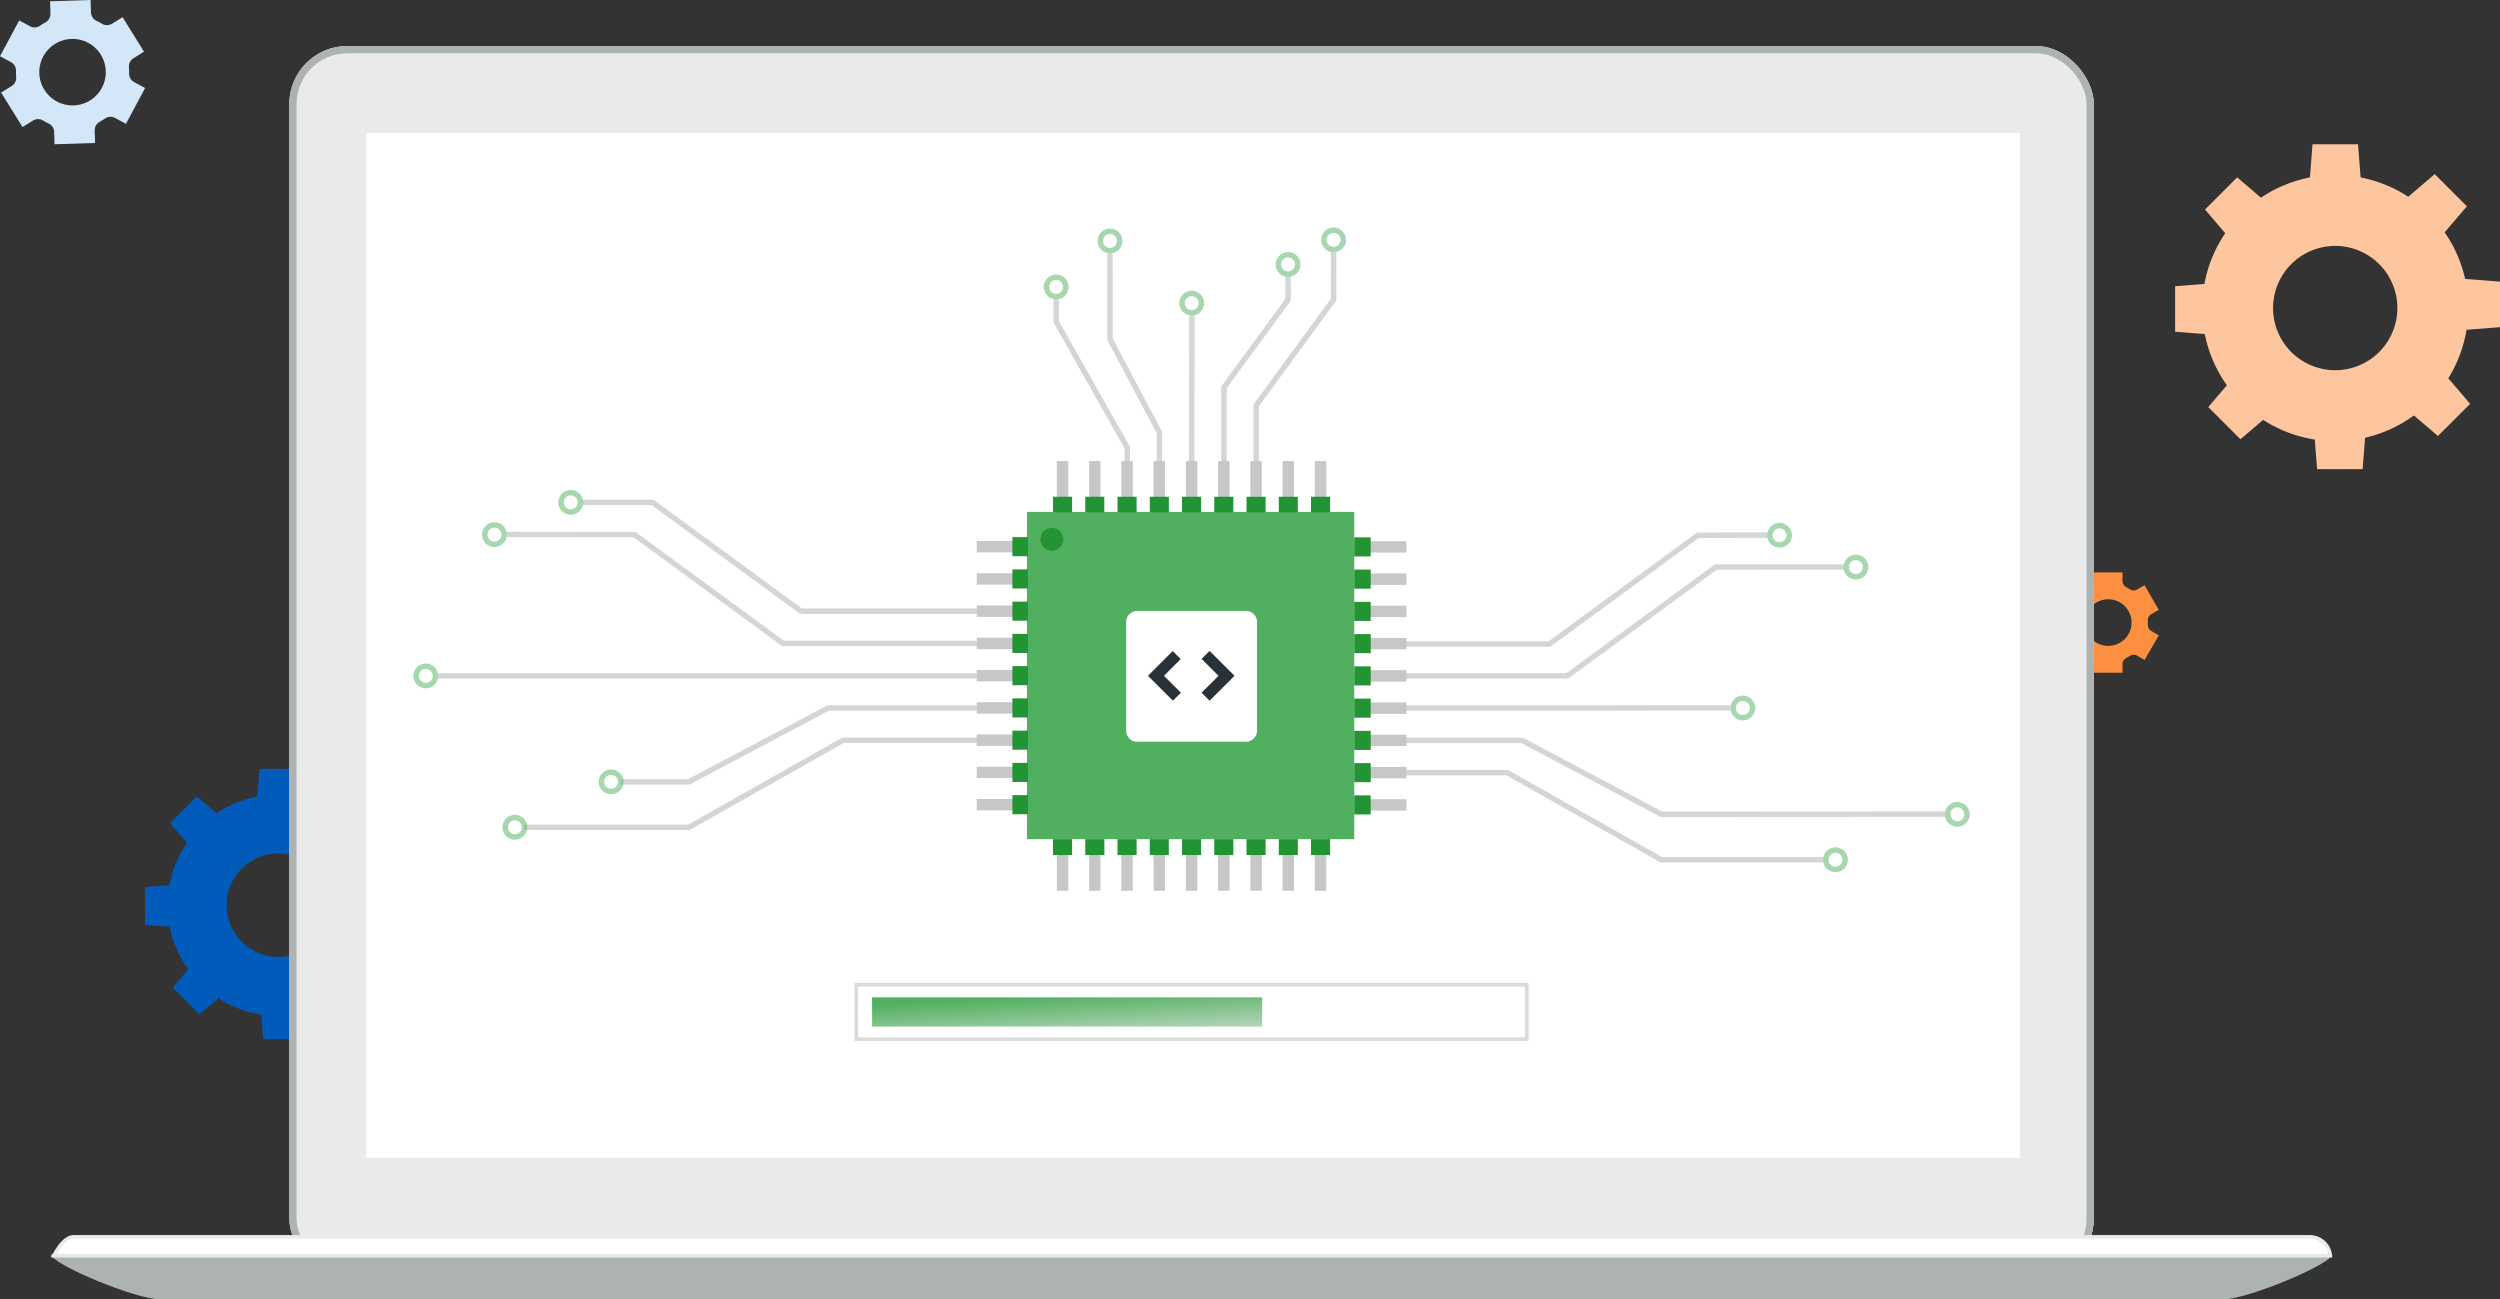
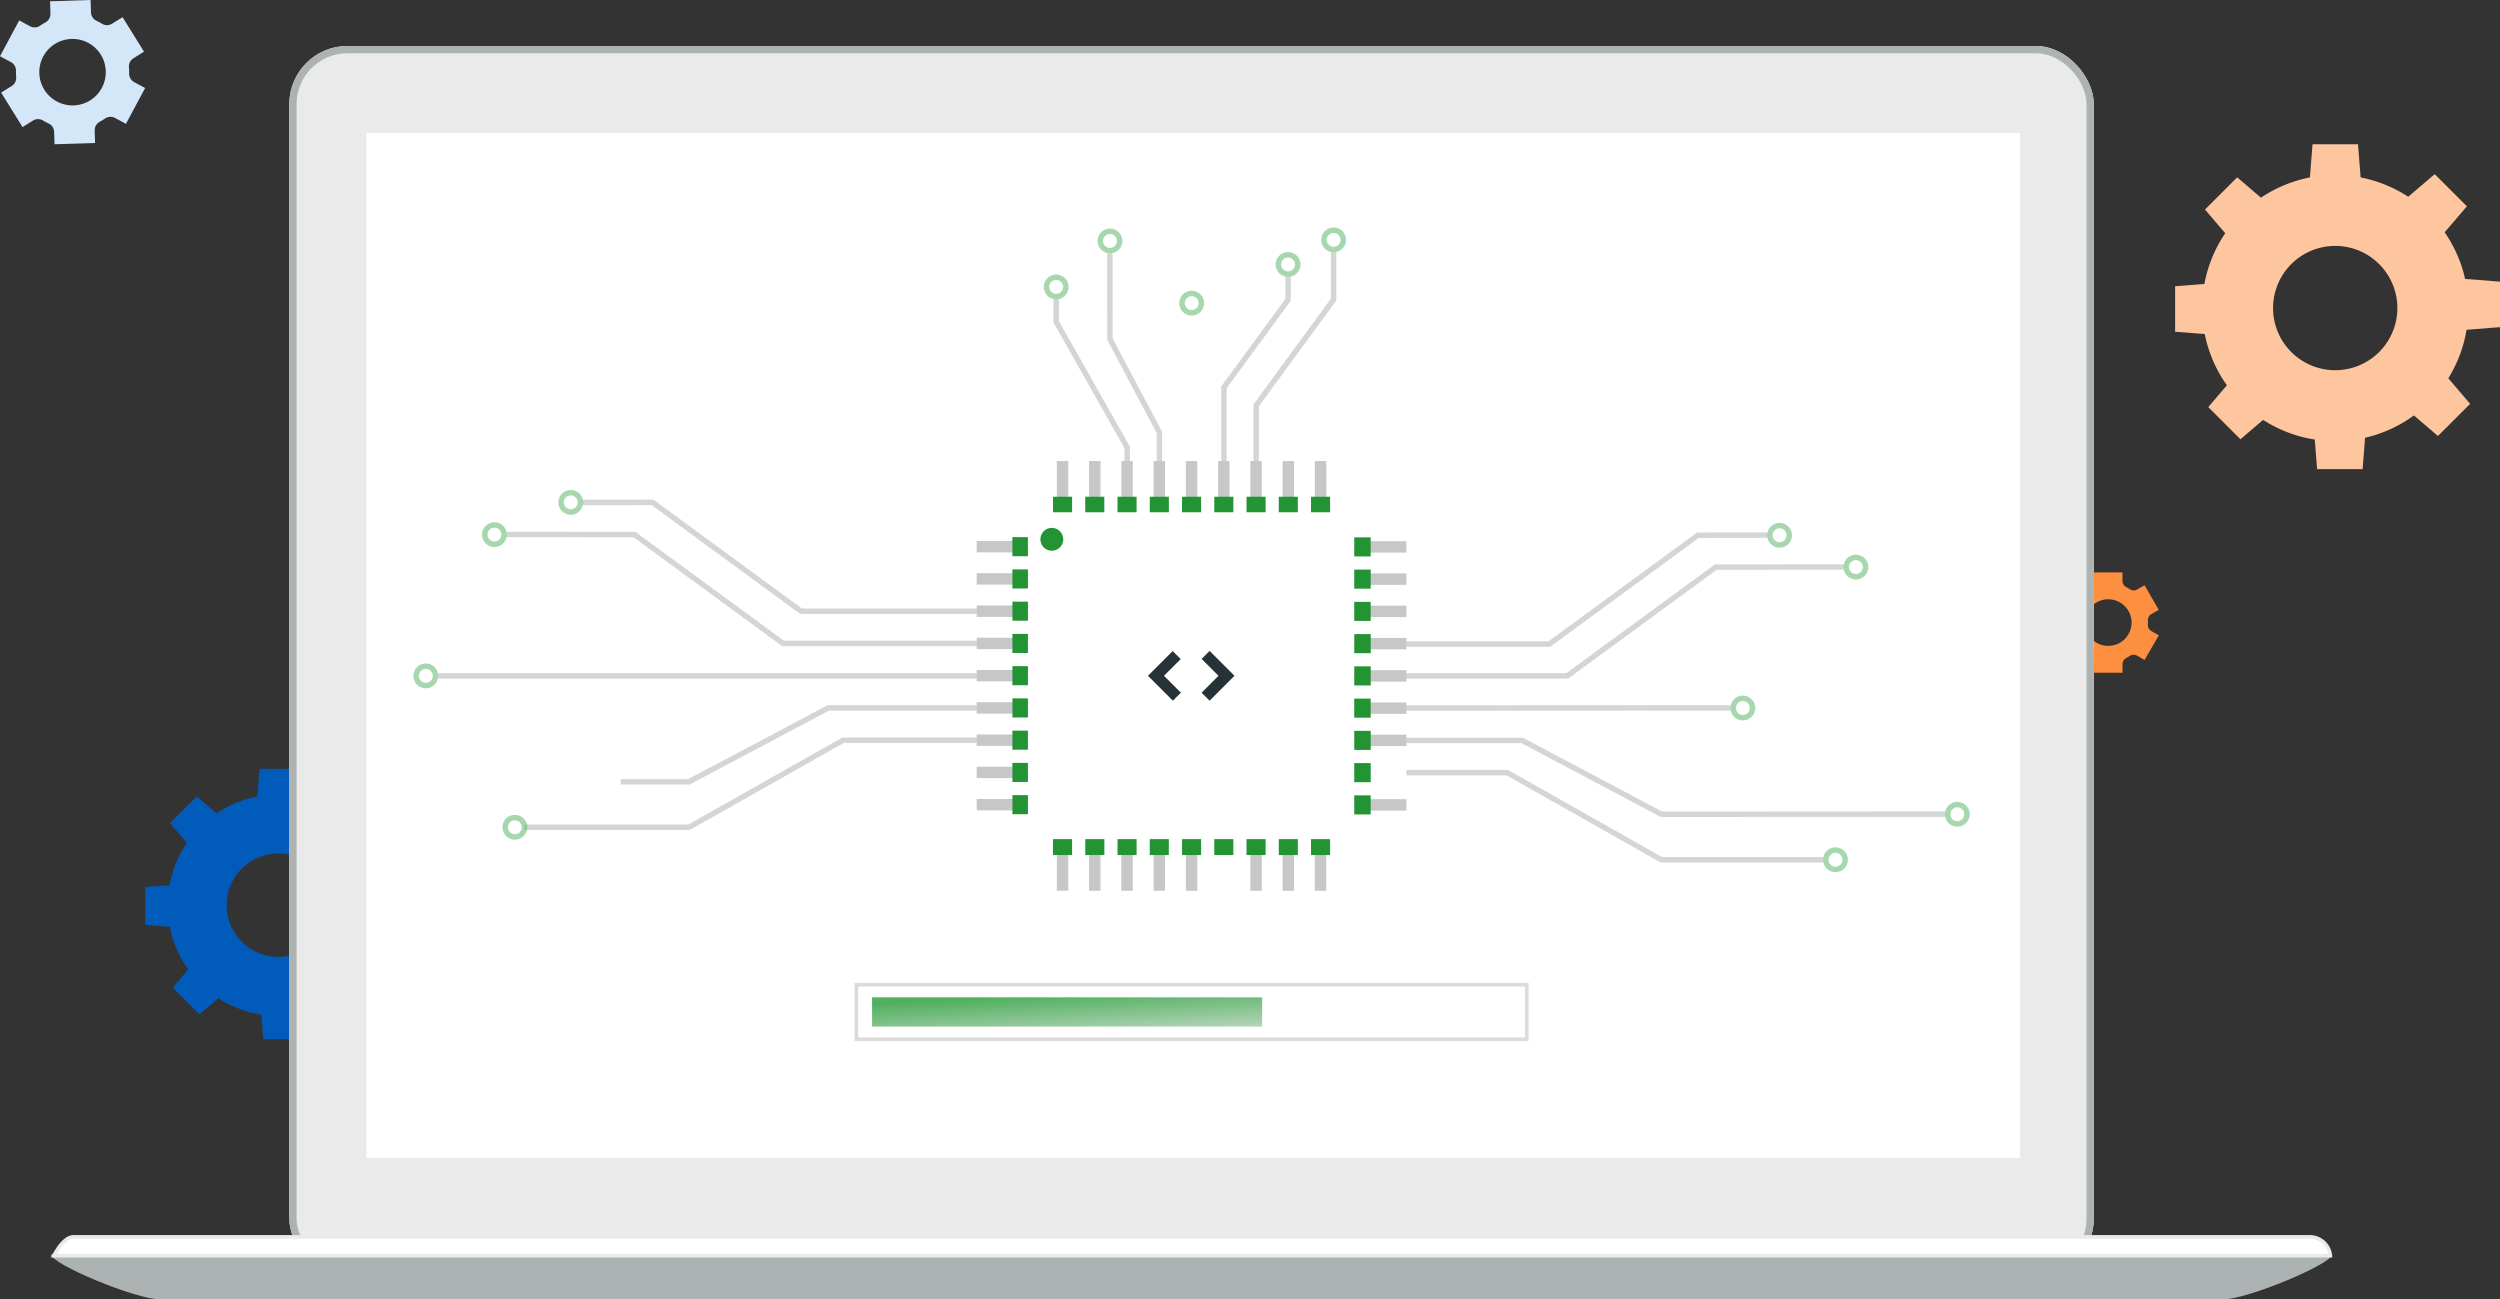
<svg xmlns="http://www.w3.org/2000/svg" width="687.861" height="357.528" viewBox="0 0 687.861 357.528">
  <rect x="0" y="0" width="687.861" height="357.528" fill="#333333" stroke="none" />
  <defs>
    <linearGradient id="linear-gradient" x1="0.353" x2="1.054" y2="1" gradientUnits="objectBoundingBox">
      <stop offset="0" stop-color="#51b05f" />
      <stop offset="1" stop-color="#b8d5bc" />
    </linearGradient>
  </defs>
  <g id="Group_4369" data-name="Group 4369" transform="translate(-1038.298 -4564.41)">
    <path id="Path_7557" data-name="Path 7557" d="M10.52,54.89a2.668,2.668,0,0,1,2.79.02c.23.14.47.28.71.41s.49.26.74.37a2.643,2.643,0,0,1,1.55,2.3l.11,3.43,11.16-.35-.11-3.43a2.656,2.656,0,0,1,1.4-2.41c.49-.27.96-.56,1.42-.87a2.661,2.661,0,0,1,2.77-.18l3.01,1.62,5.28-9.85-3.01-1.62a2.666,2.666,0,0,1-1.39-2.41c.01-.56-.01-1.11-.05-1.66a2.659,2.659,0,0,1,1.23-2.5l2.91-1.81-5.89-9.49-2.93,1.81a2.633,2.633,0,0,1-2.77-.02c-.23-.14-.47-.28-.71-.41s-.49-.25-.73-.37a2.655,2.655,0,0,1-1.56-2.31l-.1-3.43-11.16.35.11,3.42a2.667,2.667,0,0,1-1.4,2.41,15.967,15.967,0,0,0-1.42.88,2.661,2.661,0,0,1-2.77.18L6.7,27.351,1.42,37.2l3.01,1.62a2.666,2.666,0,0,1,1.39,2.41c-.01.56.01,1.12.05,1.67a2.659,2.659,0,0,1-1.23,2.5L1.73,47.2l5.89,9.49Zm2.8-17.63a9.147,9.147,0,1,1,3.74,12.39A9.155,9.155,0,0,1,13.32,37.261Z" transform="translate(1036.878 4542.68)" fill="#d3e7f9" />
    <path id="Path_7558" data-name="Path 7558" d="M569.689,190.73a1.854,1.854,0,0,1,.91,1.73c-.01.19-.01.38-.01.58s0,.39.01.58a1.848,1.848,0,0,1-.91,1.72l-2.08,1.2,3.91,6.78,2.08-1.2a1.853,1.853,0,0,1,1.95.07,9.119,9.119,0,0,0,1.01.58,1.852,1.852,0,0,1,1.03,1.65v2.4h7.83v-2.4a1.852,1.852,0,0,1,1.03-1.65c.35-.18.68-.37,1.01-.58a1.853,1.853,0,0,1,1.95-.07l2.08,1.2,3.91-6.78-2.09-1.21a1.867,1.867,0,0,1-.91-1.72c.01-.19.01-.38.01-.58s0-.38-.01-.58a1.874,1.874,0,0,1,.91-1.73l2.08-1.2-3.91-6.78-2.07,1.2a1.853,1.853,0,0,1-1.95-.07c-.33-.21-.66-.41-1.01-.59a1.852,1.852,0,0,1-1.03-1.65v-2.4h-7.83v2.4a1.852,1.852,0,0,1-1.03,1.65,9.189,9.189,0,0,0-1.01.59,1.875,1.875,0,0,1-1.95.07l-2.07-1.2-3.91,6.78Zm11.81-4.11a6.41,6.41,0,1,1-6.41,6.41A6.41,6.41,0,0,1,581.5,186.62Z" transform="translate(1036.878 4542.68)" fill="#fd8f40" />
    <g id="Group_4372" data-name="Group 4372" transform="translate(1062.57 4514.36)">
      <path id="Path_7338" data-name="Path 7338" d="M580.4,133.393a36.614,36.614,0,1,0,36.614-36.614A36.619,36.619,0,0,0,580.4,133.393Zm19.5,0a17.1,17.1,0,1,1,17.1,17.1A17.1,17.1,0,0,1,599.9,133.393Z" transform="translate(1.25 1.419)" fill="#fdc69e" />
      <path id="Path_7339" data-name="Path 7339" d="M605.01,99.714h14.083l-.781-9.974H605.791Z" transform="translate(6.213)" fill="#fdc69e" />
      <path id="Path_7340" data-name="Path 7340" d="M627.309,103.081l9.962,9.95,6.5-7.594-8.856-8.856Z" transform="translate(10.709 1.379)" fill="#fdc69e" />
      <path id="Path_7341" data-name="Path 7341" d="M640.289,120.551v14.083l9.974-.781V121.332Z" transform="translate(13.326 6.213)" fill="#fdc69e" />
      <path id="Path_7342" data-name="Path 7342" d="M638.021,142.85l-9.962,9.962,7.594,6.489,8.856-8.844Z" transform="translate(10.86 10.709)" fill="#fdc69e" />
      <path id="Path_7343" data-name="Path 7343" d="M620.142,155.83H606.059l.781,9.974h12.521Z" transform="translate(6.424 13.326)" fill="#fdc69e" />
      <path id="Path_7344" data-name="Path 7344" d="M598.239,153.55l-9.962-9.95-6.489,7.594,8.856,8.856Z" transform="translate(1.53 10.86)" fill="#fdc69e" />
      <path id="Path_7345" data-name="Path 7345" d="M584.173,135.683V121.6l-9.974.781V134.9Z" transform="translate(0 6.424)" fill="#fdc69e" />
      <path id="Path_7346" data-name="Path 7346" d="M587.54,113.782l9.95-9.962-7.594-6.5-8.856,8.856Z" transform="translate(1.379 1.528)" fill="#fdc69e" />
    </g>
    <g id="Group_4373" data-name="Group 4373" transform="translate(504.029 4686.218)">
      <path id="Path_7338-2" data-name="Path 7338" d="M580.4,127.249a30.47,30.47,0,1,0,30.47-30.47A30.474,30.474,0,0,0,580.4,127.249Zm16.23,0a14.23,14.23,0,1,1,14.23,14.23A14.229,14.229,0,0,1,596.628,127.249Z" fill="#005bbb" />
      <path id="Path_7339-2" data-name="Path 7339" d="M605.01,98.04h11.72l-.65-8.3H605.66Z" fill="#005bbb" />
      <path id="Path_7340-2" data-name="Path 7340" d="M627.309,101.99l8.29,8.28,5.41-6.32-7.37-7.37Z" fill="#005bbb" />
      <path id="Path_7341-2" data-name="Path 7341" d="M640.289,120.551v11.72l8.3-.65V121.2Z" fill="#005bbb" />
      <path id="Path_7342-2" data-name="Path 7342" d="M636.349,142.85l-8.29,8.29,6.32,5.4,7.37-7.36Z" fill="#005bbb" />
      <path id="Path_7343-2" data-name="Path 7343" d="M617.779,155.83h-11.72l.65,8.3h10.42Z" fill="#005bbb" />
      <path id="Path_7344-2" data-name="Path 7344" d="M595.479,151.88l-8.29-8.28-5.4,6.32,7.37,7.37Z" fill="#005bbb" />
      <path id="Path_7345-2" data-name="Path 7345" d="M582.5,133.32V121.6l-8.3.65v10.42Z" fill="#005bbb" />
      <path id="Path_7346-2" data-name="Path 7346" d="M586.449,111.02l8.28-8.29-6.32-5.41-7.37,7.37Z" fill="#005bbb" />
    </g>
    <g id="Прямокутник_1" data-name="Прямокутник 1" transform="translate(1117.895 4577.061)" fill="#eaeaea" stroke="#adb2b3" stroke-width="2">
      <rect width="496.505" height="338.659" rx="16" stroke="none" />
      <rect x="1" y="1" width="494.505" height="336.659" rx="15" fill="none" />
    </g>
    <g id="Прямокутник_2" data-name="Прямокутник 2" transform="translate(1139.186 4601)">
      <rect id="Прямокутник_2-2" data-name="Прямокутник 2" width="454.821" height="281.929" transform="translate(0 0)" fill="#fff" />
      <rect id="Прямокутник_2-3" data-name="Прямокутник 2" width="454.821" height="281.929" fill="#fff" />
    </g>
    <path id="Прямокутник_4" data-name="Прямокутник 4" d="M98,411.6s627.7-.053,627.7,0c0,2.627-23.289,12.412-30.144,12.412H128.144C121.289,424.014,98,414.257,98,411.6Z" transform="translate(954.298 4497.924)" fill="#adb2b3" />
    <g id="Прямокутник_3" data-name="Прямокутник 3" transform="translate(954.298 4497.069)" fill="#fff">
      <path d="M 725.18 412.847 L 98.805 412.847 C 99.11 412.263 99.603 411.393 100.227 410.532 C 101.179 409.22 102.639 407.656 104.19 407.656 L 719.511 407.656 C 722.48 407.656 724.926 409.942 725.18 412.847 Z" stroke="none" />
      <path d="M 104.19 408.156 C 102.474 408.156 100.691 410.559 99.649 412.347 L 724.605 412.347 C 724.137 409.962 722.031 408.156 719.511 408.156 L 104.19 408.156 M 104.19 407.156 L 719.511 407.156 C 722.93 407.156 725.702 409.928 725.702 413.347 L 98 413.347 C 98 413.347 100.772 407.156 104.19 407.156 Z" stroke="none" fill="#eaeaea" />
    </g>
    <g id="Group_4371" data-name="Group 4371" transform="translate(1041.145 4534.328)">
-       <path id="Path_7368" data-name="Path 7368" d="M370.022,171.031h-90.04v90.04h90.04Z" transform="translate(-0.261 -0.105)" fill="#51b05f" />
      <path id="Path_7369" data-name="Path 7369" d="M358.93,168.262h3.14v-11.33h-3.14Z" fill="#c7c7c7" />
      <path id="Path_7370" data-name="Path 7370" d="M350.053,168.262h3.14v-11.33h-3.14Z" fill="#c7c7c7" />
      <path id="Path_7371" data-name="Path 7371" d="M341.176,168.262h3.14v-11.33h-3.14Z" fill="#c7c7c7" />
      <path id="Path_7372" data-name="Path 7372" d="M332.309,168.262h3.14v-11.33h-3.14Z" fill="#c7c7c7" />
      <path id="Path_7373" data-name="Path 7373" d="M323.432,168.262h3.14v-11.33h-3.14Z" fill="#c7c7c7" />
      <path id="Path_7374" data-name="Path 7374" d="M314.555,168.262h3.14v-11.33h-3.14Z" fill="#c7c7c7" />
      <path id="Path_7375" data-name="Path 7375" d="M305.688,168.262h3.14v-11.33h-3.14Z" fill="#c7c7c7" />
      <path id="Path_7376" data-name="Path 7376" d="M296.811,168.262h3.14v-11.33h-3.14Z" fill="#c7c7c7" />
      <path id="Path_7377" data-name="Path 7377" d="M287.934,168.262h3.14v-11.33h-3.14Z" fill="#c7c7c7" />
      <path id="Path_7378" data-name="Path 7378" d="M286.885,171.027h5.25v-4.27h-5.25Z" fill="#239434" />
      <path id="Path_7380" data-name="Path 7380" d="M295.752,171.027H301v-4.27h-5.25Z" fill="#239434" />
      <path id="Path_7382" data-name="Path 7382" d="M304.629,171.027h5.25v-4.27h-5.25Z" fill="#239434" />
      <path id="Path_7384" data-name="Path 7384" d="M313.506,171.027h5.25v-4.27h-5.25Z" fill="#239434" />
      <path id="Path_7386" data-name="Path 7386" d="M322.373,171.027h5.25v-4.27h-5.25Z" fill="#239434" />
      <path id="Path_7388" data-name="Path 7388" d="M331.25,171.027h5.25v-4.27h-5.25Z" fill="#239434" />
      <path id="Path_7390" data-name="Path 7390" d="M340.127,171.027h5.25v-4.27h-5.25Z" fill="#239434" />
      <path id="Path_7392" data-name="Path 7392" d="M348.994,171.027h5.25v-4.27h-5.25Z" fill="#239434" />
      <path id="Path_7394" data-name="Path 7394" d="M357.871,171.027h5.25v-4.27h-5.25Z" fill="#239434" />
      <path id="Path_7396" data-name="Path 7396" d="M372.8,249.973v3.14h11.33v-3.14Z" fill="#c7c7c7" />
-       <path id="Path_7397" data-name="Path 7397" d="M372.8,241.1v3.14h11.33V241.1Z" fill="#c7c7c7" />
+       <path id="Path_7397" data-name="Path 7397" d="M372.8,241.1h11.33V241.1Z" fill="#c7c7c7" />
      <path id="Path_7398" data-name="Path 7398" d="M372.791,232.225v3.14h11.33v-3.14Z" fill="#c7c7c7" />
      <path id="Path_7399" data-name="Path 7399" d="M372.8,223.352v3.14h11.33v-3.14Z" fill="#c7c7c7" />
      <path id="Path_7400" data-name="Path 7400" d="M372.8,214.479v3.14h11.33v-3.14Z" fill="#c7c7c7" />
      <path id="Path_7401" data-name="Path 7401" d="M372.791,205.6v3.14h11.33V205.6Z" fill="#c7c7c7" />
      <path id="Path_7402" data-name="Path 7402" d="M372.8,196.731v3.14h11.33v-3.14Z" fill="#c7c7c7" />
      <path id="Path_7403" data-name="Path 7403" d="M372.8,187.858V191h11.33v-3.14Z" fill="#c7c7c7" />
      <path id="Path_7404" data-name="Path 7404" d="M372.793,178.985v3.14h11.33v-3.14Z" fill="#c7c7c7" />
      <path id="Path_7405" data-name="Path 7405" d="M370.02,177.932v5.25h4.529v-5.25Z" transform="translate(-0.259)" fill="#239434" />
      <path id="Path_7407" data-name="Path 7407" d="M370.025,186.8v5.25h4.53V186.8Z" transform="translate(-0.26)" fill="#239434" />
      <path id="Path_7409" data-name="Path 7409" d="M370.021,195.678v5.25h4.53v-5.25Z" transform="translate(-0.26)" fill="#239434" />
      <path id="Path_7411" data-name="Path 7411" d="M370.029,204.553v5.25h4.53v-5.25Z" transform="translate(-0.26)" fill="#239434" />
      <path id="Path_7413" data-name="Path 7413" d="M370.025,213.426v5.25h4.53v-5.25Z" transform="translate(-0.26)" fill="#239434" />
      <path id="Path_7415" data-name="Path 7415" d="M370.021,222.3v5.25h4.53V222.3Z" transform="translate(-0.26)" fill="#239434" />
      <path id="Path_7417" data-name="Path 7417" d="M370.029,231.172v5.25h4.53v-5.25Z" transform="translate(-0.26)" fill="#239434" />
      <path id="Path_7419" data-name="Path 7419" d="M370.025,240.047v5.25h4.53v-5.25Z" transform="translate(-0.26)" fill="#239434" />
      <path id="Path_7421" data-name="Path 7421" d="M370.021,248.92v5.25h4.53v-5.25Z" transform="translate(-0.26)" fill="#239434" />
      <path id="Path_7423" data-name="Path 7423" d="M291.083,263.84h-3.14v11.33h3.14Z" fill="#c7c7c7" />
      <path id="Path_7424" data-name="Path 7424" d="M299.953,263.84h-3.141v11.33h3.141Z" fill="#c7c7c7" />
      <path id="Path_7425" data-name="Path 7425" d="M308.824,263.84h-3.14v11.33h3.14Z" fill="#c7c7c7" />
      <path id="Path_7426" data-name="Path 7426" d="M317.7,263.84h-3.141v11.33H317.7Z" fill="#c7c7c7" />
      <path id="Path_7427" data-name="Path 7427" d="M326.574,263.84h-3.14v11.33h3.14Z" fill="#c7c7c7" />
-       <path id="Path_7428" data-name="Path 7428" d="M335.443,263.84H332.3v11.33h3.14Z" fill="#c7c7c7" />
      <path id="Path_7429" data-name="Path 7429" d="M344.324,263.84h-3.14v11.33h3.14Z" fill="#c7c7c7" />
      <path id="Path_7430" data-name="Path 7430" d="M353.193,263.84h-3.14v11.33h3.14Z" fill="#c7c7c7" />
      <path id="Path_7431" data-name="Path 7431" d="M362.062,263.84h-3.14v11.33h3.14Z" fill="#c7c7c7" />
      <path id="Path_7432" data-name="Path 7432" d="M363.123,261.07h-5.25v4.375h5.25Z" transform="translate(0 -0.105)" fill="#239434" />
      <path id="Path_7434" data-name="Path 7434" d="M354.252,261.07H349v4.375h5.25Z" transform="translate(0 -0.105)" fill="#239434" />
      <path id="Path_7436" data-name="Path 7436" d="M345.373,261.07h-5.25v4.375h5.25Z" transform="translate(0 -0.105)" fill="#239434" />
      <path id="Path_7438" data-name="Path 7438" d="M336.5,261.07h-5.25v4.375h5.25Z" transform="translate(0 -0.105)" fill="#239434" />
      <path id="Path_7440" data-name="Path 7440" d="M327.633,261.07h-5.25v4.375h5.25Z" transform="translate(0 -0.105)" fill="#239434" />
      <path id="Path_7442" data-name="Path 7442" d="M318.752,261.07H313.5v4.375h5.25Z" transform="translate(0 -0.105)" fill="#239434" />
      <path id="Path_7444" data-name="Path 7444" d="M309.883,261.07h-5.25v4.375h5.25Z" transform="translate(0 -0.105)" fill="#239434" />
      <path id="Path_7446" data-name="Path 7446" d="M301.014,261.07h-5.25v4.375h5.25Z" transform="translate(0 -0.105)" fill="#239434" />
      <path id="Path_7448" data-name="Path 7448" d="M292.133,261.07h-5.25v4.375h5.25Z" transform="translate(0 -0.105)" fill="#239434" />
      <path id="Path_7450" data-name="Path 7450" d="M277.215,182.066v-3.14h-11.33v3.14Z" fill="#c7c7c7" />
      <path id="Path_7451" data-name="Path 7451" d="M277.209,190.939V187.8h-11.33v3.14Z" fill="#c7c7c7" />
      <path id="Path_7452" data-name="Path 7452" d="M277.213,199.814v-3.14h-11.33v3.14Z" fill="#c7c7c7" />
      <path id="Path_7453" data-name="Path 7453" d="M277.217,208.687v-3.14h-11.33v3.14Z" fill="#c7c7c7" />
      <path id="Path_7454" data-name="Path 7454" d="M277.209,217.56v-3.14h-11.33v3.14Z" fill="#c7c7c7" />
      <path id="Path_7455" data-name="Path 7455" d="M277.213,226.433v-3.14h-11.33v3.14Z" fill="#c7c7c7" />
      <path id="Path_7456" data-name="Path 7456" d="M277.207,235.308v-3.14h-11.33v3.14Z" fill="#c7c7c7" />
      <path id="Path_7457" data-name="Path 7457" d="M277.211,244.181v-3.14h-11.33v3.14Z" fill="#c7c7c7" />
      <path id="Path_7458" data-name="Path 7458" d="M277.215,253.054v-3.14h-11.33v3.14Z" fill="#c7c7c7" />
      <path id="Path_7459" data-name="Path 7459" d="M279.986,254.111v-5.25h-4.27v5.25Z" fill="#239434" />
      <path id="Path_7461" data-name="Path 7461" d="M279.982,245.238v-5.25h-4.27v5.25Z" fill="#239434" />
      <path id="Path_7463" data-name="Path 7463" d="M279.979,236.363v-5.25h-4.271v5.25Z" fill="#239434" />
      <path id="Path_7465" data-name="Path 7465" d="M279.986,227.49v-5.25h-4.27v5.25Z" fill="#239434" />
      <path id="Path_7467" data-name="Path 7467" d="M279.982,218.617v-5.25h-4.27v5.25Z" fill="#239434" />
      <path id="Path_7469" data-name="Path 7469" d="M279.979,209.744v-5.25h-4.27v5.25Z" fill="#239434" />
      <path id="Path_7471" data-name="Path 7471" d="M279.986,200.869v-5.25h-4.27v5.25Z" fill="#239434" />
      <path id="Path_7473" data-name="Path 7473" d="M279.982,192v-5.25h-4.27V192Z" fill="#239434" />
      <path id="Path_7475" data-name="Path 7475" d="M279.979,183.123v-5.25h-4.27v5.25Z" fill="#239434" />
      <path id="Path_7477" data-name="Path 7477" d="M289.7,178.47a3.14,3.14,0,1,1-3.14-3.14A3.145,3.145,0,0,1,289.7,178.47Z" fill="#239434" />
      <path id="Path_7481" data-name="Path 7481" d="M384.123,216.049h44.25l40.87-29.94,35.173-.025" fill="none" stroke="#263238" stroke-width="1.5" opacity="0.2" />
      <path id="Path_7482" data-name="Path 7482" d="M507.793,188.769a2.66,2.66,0,1,1,2.66-2.66A2.659,2.659,0,0,1,507.793,188.769Z" fill="none" stroke="#51b05f" stroke-width="1.5" opacity="0.5" />
      <path id="Path_7483" data-name="Path 7483" d="M384.123,207.3h39.32l40.86-29.94,19.114-.05" fill="none" stroke="#263238" stroke-width="1.5" opacity="0.2" />
      <path id="Path_7484" data-name="Path 7484" d="M486.793,180.019a2.66,2.66,0,1,1,2.66-2.66A2.659,2.659,0,0,1,486.793,180.019Z" fill="none" stroke="#51b05f" stroke-width="1.5" opacity="0.5" />
      <path id="Path_7485" data-name="Path 7485" d="M384.123,224.889l89.179-.045" fill="none" stroke="#263238" stroke-width="1.5" opacity="0.2" />
      <path id="Path_7486" data-name="Path 7486" d="M476.683,227.548a2.66,2.66,0,1,1,2.66-2.659A2.658,2.658,0,0,1,476.683,227.548Z" fill="none" stroke="#51b05f" stroke-width="1.5" opacity="0.5" />
      <path id="Path_7487" data-name="Path 7487" d="M384.123,233.8h31.83l38.35,20.33,78-.047" fill="none" stroke="#263238" stroke-width="1.5" opacity="0.2" />
      <path id="Path_7488" data-name="Path 7488" d="M535.693,256.789a2.66,2.66,0,1,1,2.66-2.66A2.659,2.659,0,0,1,535.693,256.789Z" fill="none" stroke="#51b05f" stroke-width="1.5" opacity="0.5" />
      <path id="Path_7489" data-name="Path 7489" d="M384.123,242.67h27.74l42.38,23.97,44.538-.007" fill="none" stroke="#263238" stroke-width="1.5" opacity="0.2" />
      <path id="Path_7490" data-name="Path 7490" d="M502.174,269.3a2.66,2.66,0,1,0-2.66-2.66A2.659,2.659,0,0,0,502.174,269.3Z" fill="none" stroke="#51b05f" stroke-width="1.5" opacity="0.5" />
      <path id="Path_7491" data-name="Path 7491" d="M265.883,207.122H212.612l-40.859-29.94-35.192-.041" fill="none" stroke="#263238" stroke-width="1.5" opacity="0.2" />
      <path id="Path_7492" data-name="Path 7492" d="M133.193,179.841a2.66,2.66,0,1,0-2.66-2.66A2.659,2.659,0,0,0,133.193,179.841Z" fill="none" stroke="#51b05f" stroke-width="1.5" opacity="0.5" />
      <path id="Path_7493" data-name="Path 7493" d="M265.883,198.251H217.552l-40.87-29.95-19.147.017" fill="none" stroke="#263238" stroke-width="1.5" opacity="0.2" />
      <path id="Path_7494" data-name="Path 7494" d="M154.193,170.961a2.66,2.66,0,1,0-2.66-2.66A2.659,2.659,0,0,0,154.193,170.961Z" fill="none" stroke="#51b05f" stroke-width="1.5" opacity="0.5" />
      <path id="Path_7495" data-name="Path 7495" d="M265.137,216.051H116.973" transform="translate(0.746)" fill="none" stroke="#263238" stroke-width="1.5" opacity="0.2" />
      <path id="Path_7496" data-name="Path 7496" d="M114.312,218.711a2.66,2.66,0,1,0-2.66-2.66A2.659,2.659,0,0,0,114.312,218.711Z" fill="none" stroke="#51b05f" stroke-width="1.5" opacity="0.5" />
      <path id="Path_7497" data-name="Path 7497" d="M265.883,224.871h-40.85l-38.34,20.33h-18.74" fill="none" stroke="#263238" stroke-width="1.5" opacity="0.2" />
-       <path id="Path_7498" data-name="Path 7498" d="M165.293,247.861a2.66,2.66,0,1,0-2.66-2.66A2.659,2.659,0,0,0,165.293,247.861Z" fill="none" stroke="#51b05f" stroke-width="1.5" opacity="0.5" />
      <path id="Path_7499" data-name="Path 7499" d="M265.883,233.74h-36.75l-42.39,23.96h-45.27" fill="none" stroke="#263238" stroke-width="1.5" opacity="0.2" />
      <path id="Path_7500" data-name="Path 7500" d="M138.812,260.361a2.66,2.66,0,1,0-2.66-2.66A2.66,2.66,0,0,0,138.812,260.361Z" fill="none" stroke="#51b05f" stroke-width="1.5" opacity="0.5" />
      <path id="Path_7501" data-name="Path 7501" d="M333.912,156.929v-20.27l17.65-24.09v-6.315" fill="none" stroke="#263238" stroke-width="1.5" opacity="0.2" />
      <path id="Path_7502" data-name="Path 7502" d="M348.9,102.849a2.66,2.66,0,1,0,2.66-2.66A2.659,2.659,0,0,0,348.9,102.849Z" fill="none" stroke="#51b05f" stroke-width="1.5" opacity="0.5" />
      <path id="Path_7503" data-name="Path 7503" d="M342.781,156.93V141.6l21.31-29.09.01-13.033" fill="none" stroke="#263238" stroke-width="1.5" opacity="0.2" />
      <path id="Path_7504" data-name="Path 7504" d="M361.432,96.08a2.66,2.66,0,1,0,2.66-2.66A2.659,2.659,0,0,0,361.432,96.08Z" fill="none" stroke="#51b05f" stroke-width="1.5" opacity="0.5" />
-       <path id="Path_7505" data-name="Path 7505" d="M325.041,156.93l.062-40.035" fill="none" stroke="#263238" stroke-width="1.5" opacity="0.2" />
      <path id="Path_7506" data-name="Path 7506" d="M322.381,113.49a2.66,2.66,0,1,0,2.66-2.66A2.659,2.659,0,0,0,322.381,113.49Z" fill="none" stroke="#51b05f" stroke-width="1.5" opacity="0.5" />
      <path id="Path_7507" data-name="Path 7507" d="M316.163,156.931v-7.85l-13.6-25.66L302.541,99.8" fill="none" stroke="#263238" stroke-width="1.5" opacity="0.2" />
      <path id="Path_7508" data-name="Path 7508" d="M299.9,96.381a2.66,2.66,0,1,0,2.66-2.66A2.659,2.659,0,0,0,299.9,96.381Z" fill="none" stroke="#51b05f" stroke-width="1.5" opacity="0.5" />
      <path id="Path_7509" data-name="Path 7509" d="M307.292,156.929v-3.75l-19.54-34.56v-6.187" fill="none" stroke="#263238" stroke-width="1.5" opacity="0.2" />
      <path id="Path_7510" data-name="Path 7510" d="M287.752,111.689a2.66,2.66,0,1,0-2.66-2.66A2.66,2.66,0,0,0,287.752,111.689Z" fill="none" stroke="#51b05f" stroke-width="1.5" opacity="0.5" />
      <path id="Path_7511" data-name="Path 7511" d="M417.232,301.02H232.762v15h184.47Z" fill="none" stroke="#dbdbdb" stroke-width="1" />
      <path id="Path_7512" data-name="Path 7512" d="M344.432,304.49H237.1v8.05h107.33Z" fill="url(#linear-gradient)" />
      <path id="code_blocks_FILL1_wght400_GRAD0_opsz48" d="M9,42a2.878,2.878,0,0,1-2.1-.9A2.878,2.878,0,0,1,6,39V9a2.878,2.878,0,0,1,.9-2.1A2.878,2.878,0,0,1,9,6H39a2.878,2.878,0,0,1,2.1.9A2.878,2.878,0,0,1,42,9V39a3.076,3.076,0,0,1-3,3Z" transform="translate(301.014 192.172)" fill="#fff" />
      <path id="code_blocks_FILL1_wght400_GRAD0_opsz48-2" data-name="code_blocks_FILL1_wght400_GRAD0_opsz48" d="M18.95,30.85l2.2-2.2L16.5,24l4.6-4.6-2.2-2.2L12.1,24Zm10.1,0L35.9,24l-6.85-6.85-2.2,2.2L31.5,24l-4.65,4.65Z" transform="translate(300.914 192.022)" fill="#263238" />
    </g>
  </g>
</svg>